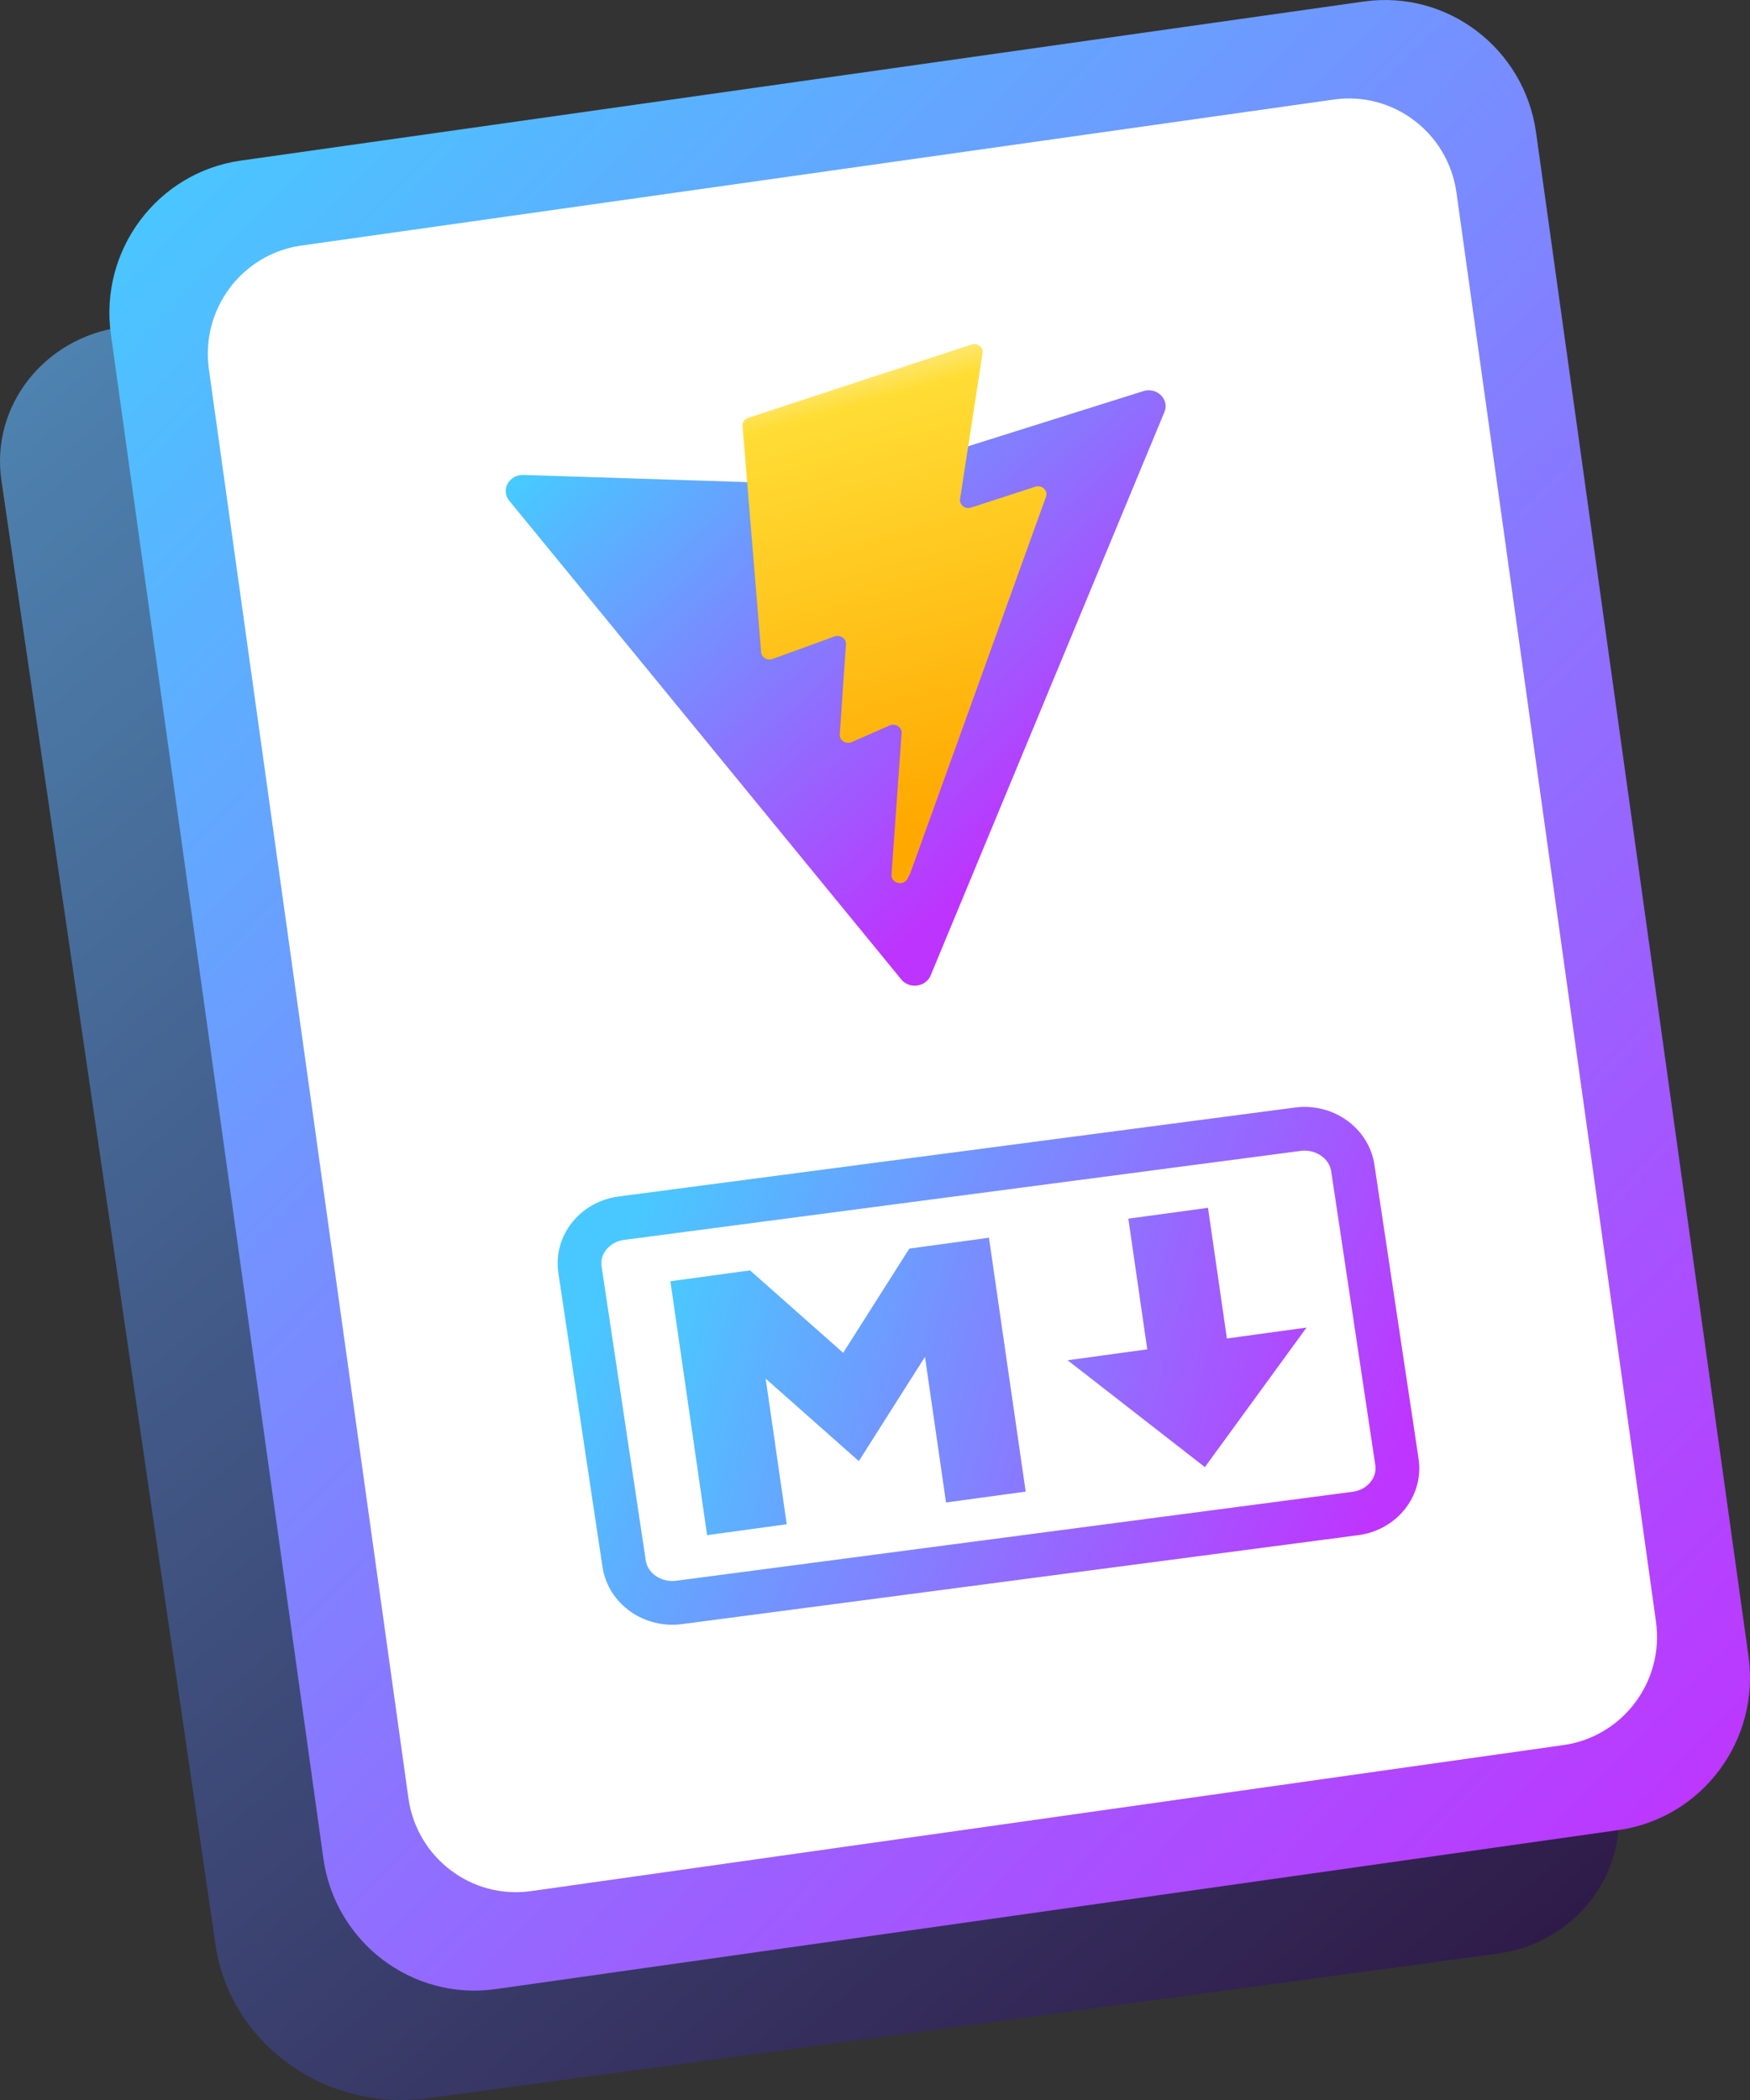
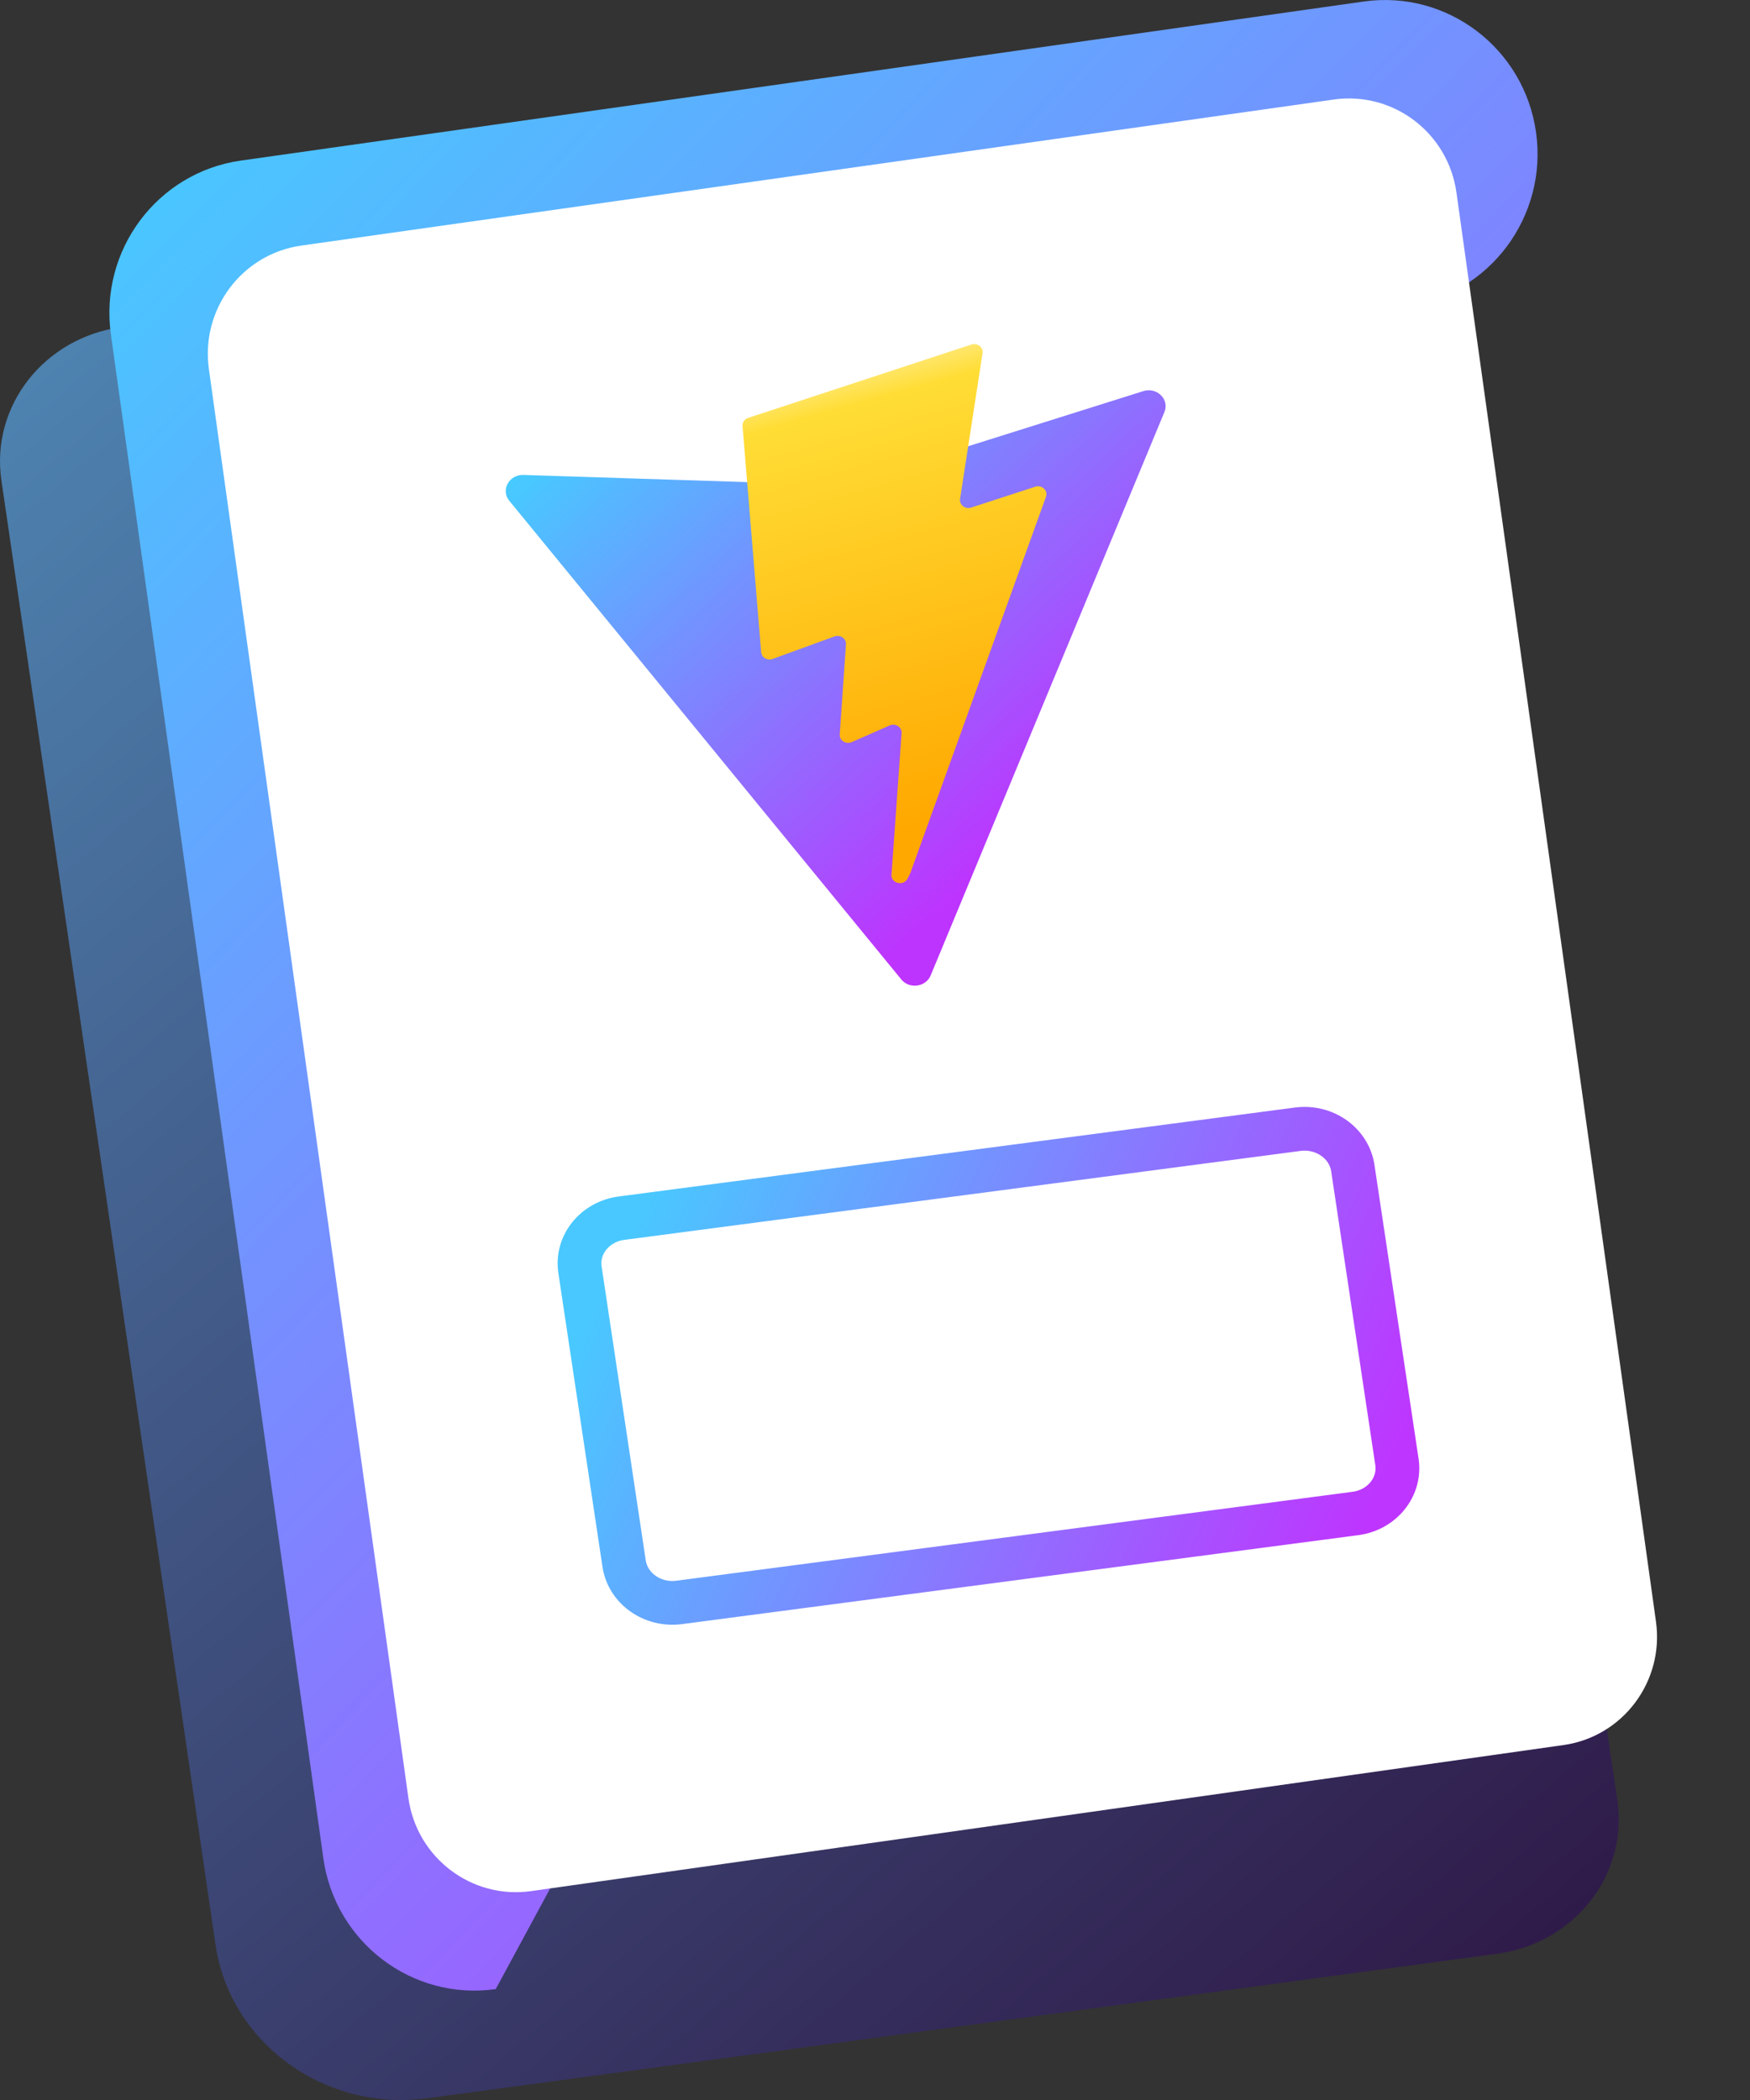
<svg xmlns="http://www.w3.org/2000/svg" viewBox="0 0 160 192" fill="none">
  <rect x="0" y="0" width="160" height="192" fill="#333333" stroke="none" />
  <g clip-path="url(#a)">
    <path d="M.127 43.899c-.99-6.773 3.919-13.036 10.965-13.988l102.06-13.789c7.045-.952 13.56 3.767 14.55 10.54l20.171 137.973c.99 6.774-3.919 13.036-10.965 13.988l-97.807 13.214c-9.395 1.27-18.08-5.023-19.4-14.053L.126 43.899Z" fill="url(#b)" />
-     <path d="M10.138 30.573c-1.073-7.694 4.245-14.808 11.877-15.89L124.678.14c7.632-1.082 14.689 4.28 15.762 11.973l19.422 139.315c1.073 7.694-4.245 14.808-11.877 15.89L45.322 181.861c-7.632 1.082-14.69-4.279-15.762-11.973L10.138 30.573Z" fill="url(#c)" />
+     <path d="M10.138 30.573c-1.073-7.694 4.245-14.808 11.877-15.89L124.678.14c7.632-1.082 14.689 4.28 15.762 11.973c1.073 7.694-4.245 14.808-11.877 15.89L45.322 181.861c-7.632 1.082-14.69-4.279-15.762-11.973L10.138 30.573Z" fill="url(#c)" />
    <path d="M19.098 33.742c-.763-5.467 3.02-10.521 8.45-11.29L121.947 9.1c5.43-.769 10.451 3.04 11.215 8.506l18.241 130.653c.763 5.467-3.02 10.521-8.451 11.289l-94.397 13.354c-5.43.769-10.451-3.04-11.215-8.506L19.098 33.742Z" fill="#fff" />
    <path d="m118.649 103.244-61.826 8.132c-2.44.321-4.139 2.431-3.796 4.714l4.034 26.865c.343 2.282 2.598 3.872 5.037 3.552l61.826-8.132c2.439-.321 4.139-2.432 3.796-4.714l-4.034-26.865c-.343-2.283-2.598-3.873-5.037-3.552Z" stroke="url(#d)" stroke-width="4" />
-     <path d="m64.648 140.356-3.356-23.213 7.282-.995 8.516 7.539 6.048-9.53 7.282-.994 3.356 23.212-7.282.995-1.925-13.313-6.048 9.53-8.516-7.54 1.925 13.313-7.282.996Zm45.512-6.22-12.551-9.771 7.282-.996-1.728-11.948 7.283-.994 1.727 11.947 7.282-.995-9.295 12.757Z" fill="url(#e)" />
    <path d="M106.461 37.673 85.09 89.181c-.442 1.064-1.943 1.273-2.68.374l-35.847-43.77c-.803-.98-.022-2.404 1.295-2.362l29.054.933c.186.006.37-.02.547-.075l27.07-8.521c1.249-.393 2.411.758 1.932 1.913Z" fill="url(#f)" />
    <path d="m88.812 31.5-20.4 6.703a.738.738 0 0 0-.523.752l1.702 20.672c.04.487.566.798 1.05.621l5.652-2.057c.53-.193 1.089.193 1.052.725l-.568 8.227c-.038.553.565.94 1.1.705l3.455-1.518c.535-.236 1.14.153 1.1.707l-.924 12.926c-.058.809 1.114 1.087 1.479.35l.244-.49L95.63 45.425c.208-.576-.375-1.122-.985-.923l-5.849 1.904c-.55.18-1.101-.25-1.018-.792l2.055-13.324c.083-.542-.472-.972-1.021-.791Z" fill="url(#g)" />
  </g>
  <defs>
    <linearGradient id="b" x1=".448" y1="16.413" x2="148.448" y2="191.541" gradientUnits="userSpaceOnUse">
      <stop stop-color="#508AB7" />
      <stop offset="1" stop-color="#2D1342" />
    </linearGradient>
    <linearGradient id="c" x1="11.186" y1="19.154" x2="158.875" y2="162.67" gradientUnits="userSpaceOnUse">
      <stop stop-color="#49C7FF" />
      <stop offset="1" stop-color="#BD36FF" />
    </linearGradient>
    <linearGradient id="d" x1="56.68" y1="114.377" x2="122.209" y2="145.088" gradientUnits="userSpaceOnUse">
      <stop stop-color="#49C8FF" />
      <stop offset="1" stop-color="#BE35FF" />
    </linearGradient>
    <linearGradient id="e" x1="61.766" y1="117.538" x2="121.328" y2="133.876" gradientUnits="userSpaceOnUse">
      <stop stop-color="#4BC7FF" />
      <stop offset="1" stop-color="#B93DFF" />
    </linearGradient>
    <linearGradient id="f" x1="45.296" y1="42.033" x2="84.585" y2="84.667" gradientUnits="userSpaceOnUse">
      <stop stop-color="#41D1FF" />
      <stop offset="1" stop-color="#BD34FE" />
    </linearGradient>
    <linearGradient id="g" x1="73.829" y1="34.598" x2="85.124" y2="75.213" gradientUnits="userSpaceOnUse">
      <stop stop-color="#FFEA83" />
      <stop offset=".083" stop-color="#FFDD35" />
      <stop offset="1" stop-color="#FFA800" />
    </linearGradient>
    <clipPath id="a">
      <path fill="#fff" d="M0 0h160v192H0z" />
    </clipPath>
  </defs>
</svg>